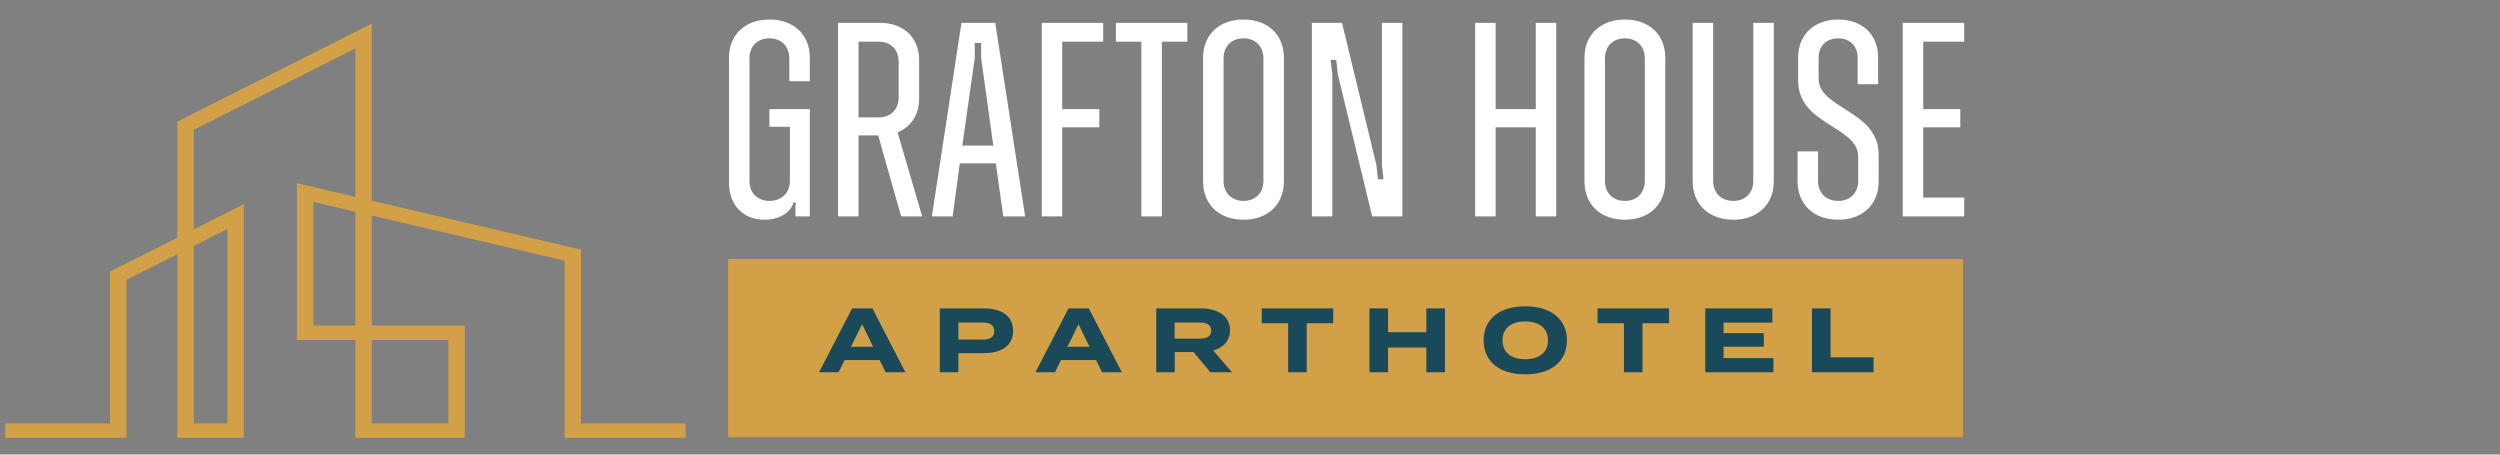
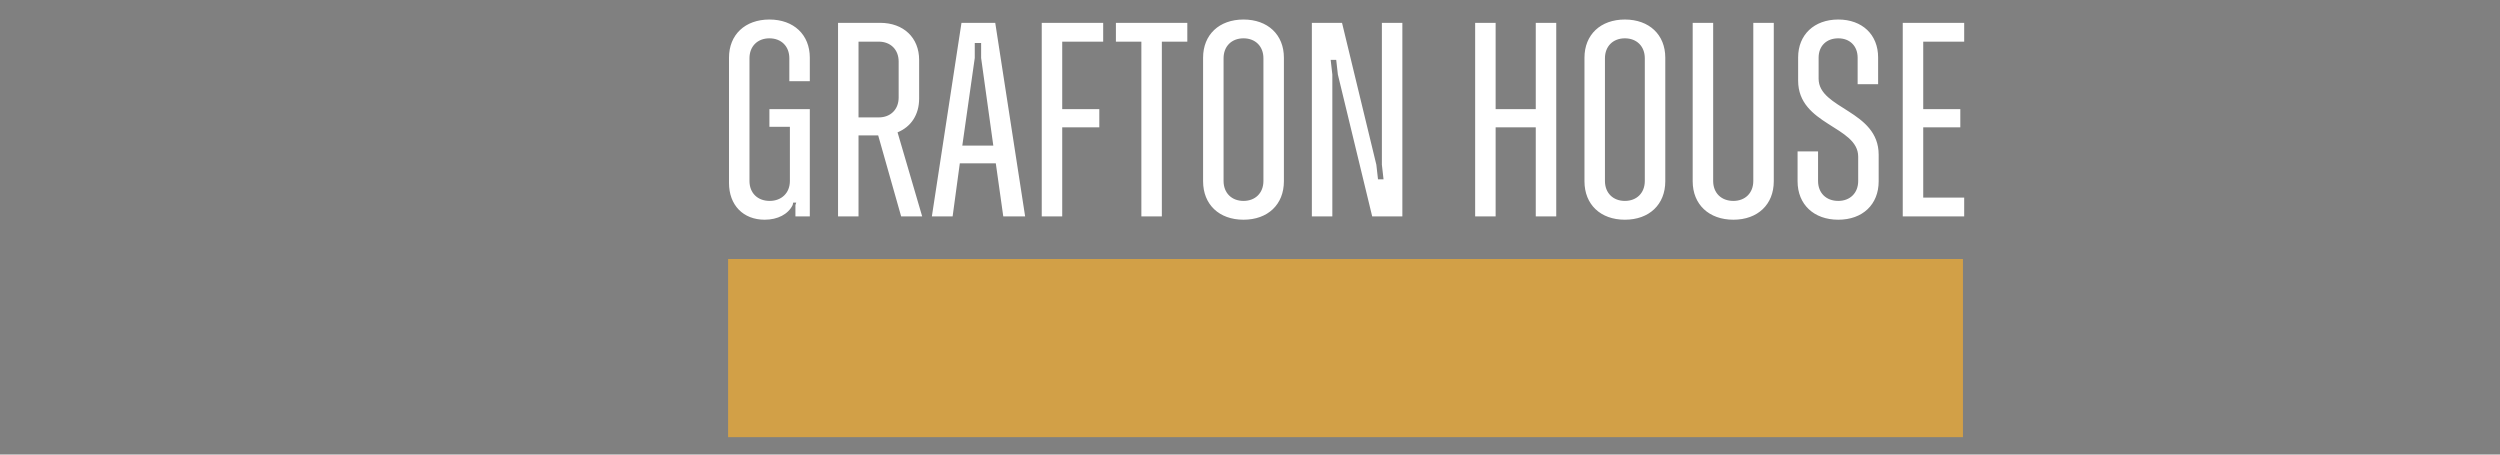
<svg xmlns="http://www.w3.org/2000/svg" width="100%" height="100%" viewBox="0 0 275 50" version="1.1" xml:space="preserve" style="fill-rule:evenodd;clip-rule:evenodd;stroke-linejoin:round;stroke-miterlimit:2;">
  <rect x="0" y="0" width="275" height="50" fill="#808080" stroke="none" />
  <g transform="matrix(1,0,0,1,-600,0)">
    <g id="project_logo" transform="matrix(1.316,0,0,0.82,602.632,1.639)">
      <rect x="-2" y="-2" width="209" height="61" style="fill:none;" />
      <g transform="matrix(1.061,0,0,1.061,-38.75,-4.13)">
        <g transform="matrix(0.479,0,0,0.769,-1.742,-199.033)">
          <rect x="195.699" y="304.016" width="203.095" height="29.292" style="fill:rgb(210,160,71);" />
        </g>
        <g transform="matrix(0.479,0,0,0.769,104.408,41.002)">
-           <path d="M0,10.498L3.255,10.498L-2.175,0L-5.519,0L-10.949,10.498L-7.739,10.498L-6.749,8.488L-0.99,8.488L0,10.498ZM-5.699,6.315L-3.869,2.593L-2.055,6.315L-5.699,6.315ZM16.201,0L8.911,0L8.911,10.498L11.969,10.498L11.969,7.348L16.201,7.348C19.066,7.348 20.969,6.119 20.969,3.674C20.969,1.259 19.066,0 16.201,0M15.946,5.13L11.969,5.13L11.969,2.323L15.946,2.323C17.086,2.323 17.866,2.668 17.866,3.734C17.866,4.785 17.086,5.13 15.946,5.13M35.595,10.498L38.85,10.498L33.42,0L30.076,0L24.646,10.498L27.856,10.498L28.846,8.488L34.605,8.488L35.595,10.498ZM29.896,6.315L31.725,2.593L33.54,6.315L29.896,6.315ZM56.969,10.498L53.881,6.928C55.53,6.449 56.639,5.34 56.639,3.584C56.639,1.184 54.556,0 51.871,0L44.506,0L44.506,10.498L47.549,10.498L47.549,7.183L50.64,7.183L53.416,10.498L56.969,10.498ZM47.534,4.965L47.534,2.323L51.646,2.323C52.741,2.323 53.536,2.623 53.536,3.644C53.536,4.665 52.741,4.965 51.646,4.965L47.534,4.965ZM73.619,0L61.861,0L61.861,2.443L66.196,2.443L66.196,10.498L69.254,10.498L69.254,2.443L73.619,2.443L73.619,0ZM88.936,0L88.936,3.915L82.634,3.915L82.634,0L79.576,0L79.576,10.498L82.634,10.498L82.634,6.433L88.936,6.433L88.936,10.498L91.994,10.498L91.994,0L88.936,0ZM105.195,10.843C109.35,10.843 112.049,8.805 112.049,5.249C112.049,1.693 109.35,-0.345 105.195,-0.345C101.039,-0.345 98.356,1.693 98.356,5.249C98.356,8.805 101.039,10.843 105.195,10.843M105.195,8.355C102.884,8.355 101.459,7.23 101.459,5.249C101.459,3.268 102.899,2.143 105.195,2.143C107.505,2.143 108.931,3.268 108.931,5.249C108.931,7.23 107.505,8.355 105.195,8.355M128.849,0L117.091,0L117.091,2.443L121.426,2.443L121.426,10.498L124.484,10.498L124.484,2.443L128.849,2.443L128.849,0ZM137.819,8.16L137.819,6.298L144.434,6.298L144.434,4.065L137.819,4.065L137.819,2.338L145.844,2.338L145.844,0L134.806,0L134.806,10.498L146.009,10.498L146.009,8.16L137.819,8.16ZM155.414,8.04L155.414,0L152.356,0L152.356,10.498L162.479,10.498L162.479,8.04L155.414,8.04Z" style="fill:rgb(26,74,90);fill-rule:nonzero;" />
-         </g>
+           </g>
        <g transform="matrix(0.474,0,0,0.76,94.881,4.477)">
          <path d="M0,33.304C2.162,33.304 3.91,32.384 4.646,30.866L4.738,30.452L5.244,30.452L5.106,30.866L5.106,32.752L7.498,32.752L7.498,14.904L0.782,14.904L0.782,17.848L4.186,17.848L4.186,26.864C4.186,28.842 2.806,30.176 0.828,30.176C-1.196,30.176 -2.53,28.842 -2.53,26.864L-2.53,6.44C-2.53,4.462 -1.196,3.128 0.782,3.128C2.76,3.128 4.094,4.462 4.094,6.44L4.094,10.258L7.498,10.258L7.498,6.348C7.498,2.53 4.83,0 0.782,0C-3.266,0 -5.934,2.53 -5.934,6.348L-5.934,27.186C-5.934,30.866 -3.588,33.304 0,33.304M12.19,32.752L15.594,32.752L15.594,19.274L18.86,19.274L22.678,32.752L26.174,32.752L22.08,18.768C24.334,17.848 25.668,15.824 25.668,13.156L25.668,6.716C25.668,3.036 23.092,0.552 19.182,0.552L12.19,0.552L12.19,32.752ZM18.952,3.68C20.93,3.68 22.264,5.014 22.264,6.992L22.264,12.972C22.264,14.95 20.93,16.284 18.952,16.284L15.594,16.284L15.594,3.68L18.952,3.68ZM27.783,32.752L31.233,32.752L32.429,23.92L38.409,23.92L39.651,32.752L43.285,32.752L38.317,0.552L32.705,0.552L27.783,32.752ZM34.913,6.394L34.913,3.91L35.971,3.91L35.971,6.394L37.995,20.976L32.843,20.976L34.913,6.394ZM46.045,32.752L49.449,32.752L49.449,17.94L55.613,17.94L55.613,14.904L49.449,14.904L49.449,3.68L56.257,3.68L56.257,0.552L46.045,0.552L46.045,32.752ZM62.604,32.752L66.008,32.752L66.008,3.68L70.24,3.68L70.24,0.552L58.372,0.552L58.372,3.68L62.604,3.68L62.604,32.752ZM79.578,33.304C83.626,33.304 86.294,30.774 86.294,26.91L86.294,6.348C86.294,2.53 83.626,0 79.578,0C75.53,0 72.862,2.53 72.862,6.348L72.862,26.91C72.862,30.774 75.53,33.304 79.578,33.304M79.578,30.176C77.6,30.176 76.266,28.842 76.266,26.864L76.266,6.44C76.266,4.462 77.6,3.128 79.578,3.128C81.556,3.128 82.89,4.462 82.89,6.44L82.89,26.864C82.89,28.842 81.556,30.176 79.578,30.176M90.94,32.752L94.344,32.752L94.344,9.154L94.068,6.716L94.988,6.716L95.264,9.154L100.968,32.752L105.982,32.752L105.982,0.552L102.578,0.552L102.578,24.15L102.854,26.588L101.934,26.588L101.658,24.15L95.954,0.552L90.94,0.552L90.94,32.752ZM118.08,32.752L121.484,32.752L121.484,17.94L128.154,17.94L128.154,32.752L131.558,32.752L131.558,0.552L128.154,0.552L128.154,14.904L121.484,14.904L121.484,0.552L118.08,0.552L118.08,32.752ZM142.965,33.304C147.013,33.304 149.681,30.774 149.681,26.91L149.681,6.348C149.681,2.53 147.013,0 142.965,0C138.917,0 136.249,2.53 136.249,6.348L136.249,26.91C136.249,30.774 138.917,33.304 142.965,33.304M142.965,30.176C140.987,30.176 139.653,28.842 139.653,26.864L139.653,6.44C139.653,4.462 140.987,3.128 142.965,3.128C144.943,3.128 146.277,4.462 146.277,6.44L146.277,26.864C146.277,28.842 144.943,30.176 142.965,30.176M160.997,33.304C165.045,33.304 167.713,30.774 167.713,26.91L167.713,0.552L164.309,0.552L164.309,26.864C164.309,28.842 162.975,30.176 160.997,30.176C158.973,30.176 157.639,28.842 157.639,26.864L157.639,0.552L154.235,0.552L154.235,26.91C154.235,30.774 156.949,33.304 160.997,33.304M178.431,33.304C182.479,33.304 185.147,30.774 185.147,26.91L185.147,22.494C185.147,15.088 175.165,14.904 175.165,9.844L175.165,6.348C175.165,4.416 176.453,3.128 178.431,3.128C180.363,3.128 181.651,4.416 181.651,6.348L181.651,10.764L185.055,10.764L185.055,6.302C185.055,2.53 182.433,0 178.431,0C174.429,0 171.761,2.53 171.761,6.302L171.761,10.166C171.761,17.572 181.743,17.71 181.743,22.816L181.743,26.864C181.743,28.842 180.409,30.176 178.431,30.176C176.407,30.176 175.073,28.842 175.073,26.864L175.073,21.942L171.669,21.942L171.669,26.91C171.669,30.774 174.383,33.304 178.431,33.304M189.149,32.752L199.361,32.752L199.361,29.624L192.553,29.624L192.553,17.94L198.717,17.94L198.717,14.904L192.553,14.904L192.553,3.68L199.361,3.68L199.361,0.552L189.149,0.552L189.149,32.752Z" style="fill:white;fill-rule:nonzero;" />
        </g>
      </g>
      <g transform="matrix(0.28,0,0,0.392,27.702,16.221)">
-         <path d="M0,64.948L0,25.973L-12.533,22.617L-12.533,64.948L0,64.948ZM4.914,98.426L27.75,98.426L27.75,69.863L4.914,69.863L4.914,98.426ZM-38.198,31.883L-48.242,37.684L-48.242,98.426L-38.198,98.426L-38.198,31.883ZM-68.332,103.34L-104.492,103.34L-104.492,98.426L-73.245,98.426L-73.245,46.467L-53.157,34.871L-53.157,-4.867L4.914,-38.392L4.914,22.212L67.354,38.941L67.354,98.426L98.603,98.426L98.603,103.34L62.44,103.34L62.44,42.705L4.914,27.291L4.914,64.948L32.664,64.948L32.664,103.34L0,103.34L0,69.863L-17.446,69.863L-17.446,16.22L0,20.894L0,-29.908L-48.242,-2.054L-48.242,32.034L-33.285,23.399L-33.285,103.34L-53.157,103.34L-53.157,40.52L-68.332,49.281L-68.332,103.34Z" style="fill:rgb(210,160,71);fill-rule:nonzero;" />
-       </g>
+         </g>
    </g>
  </g>
</svg>